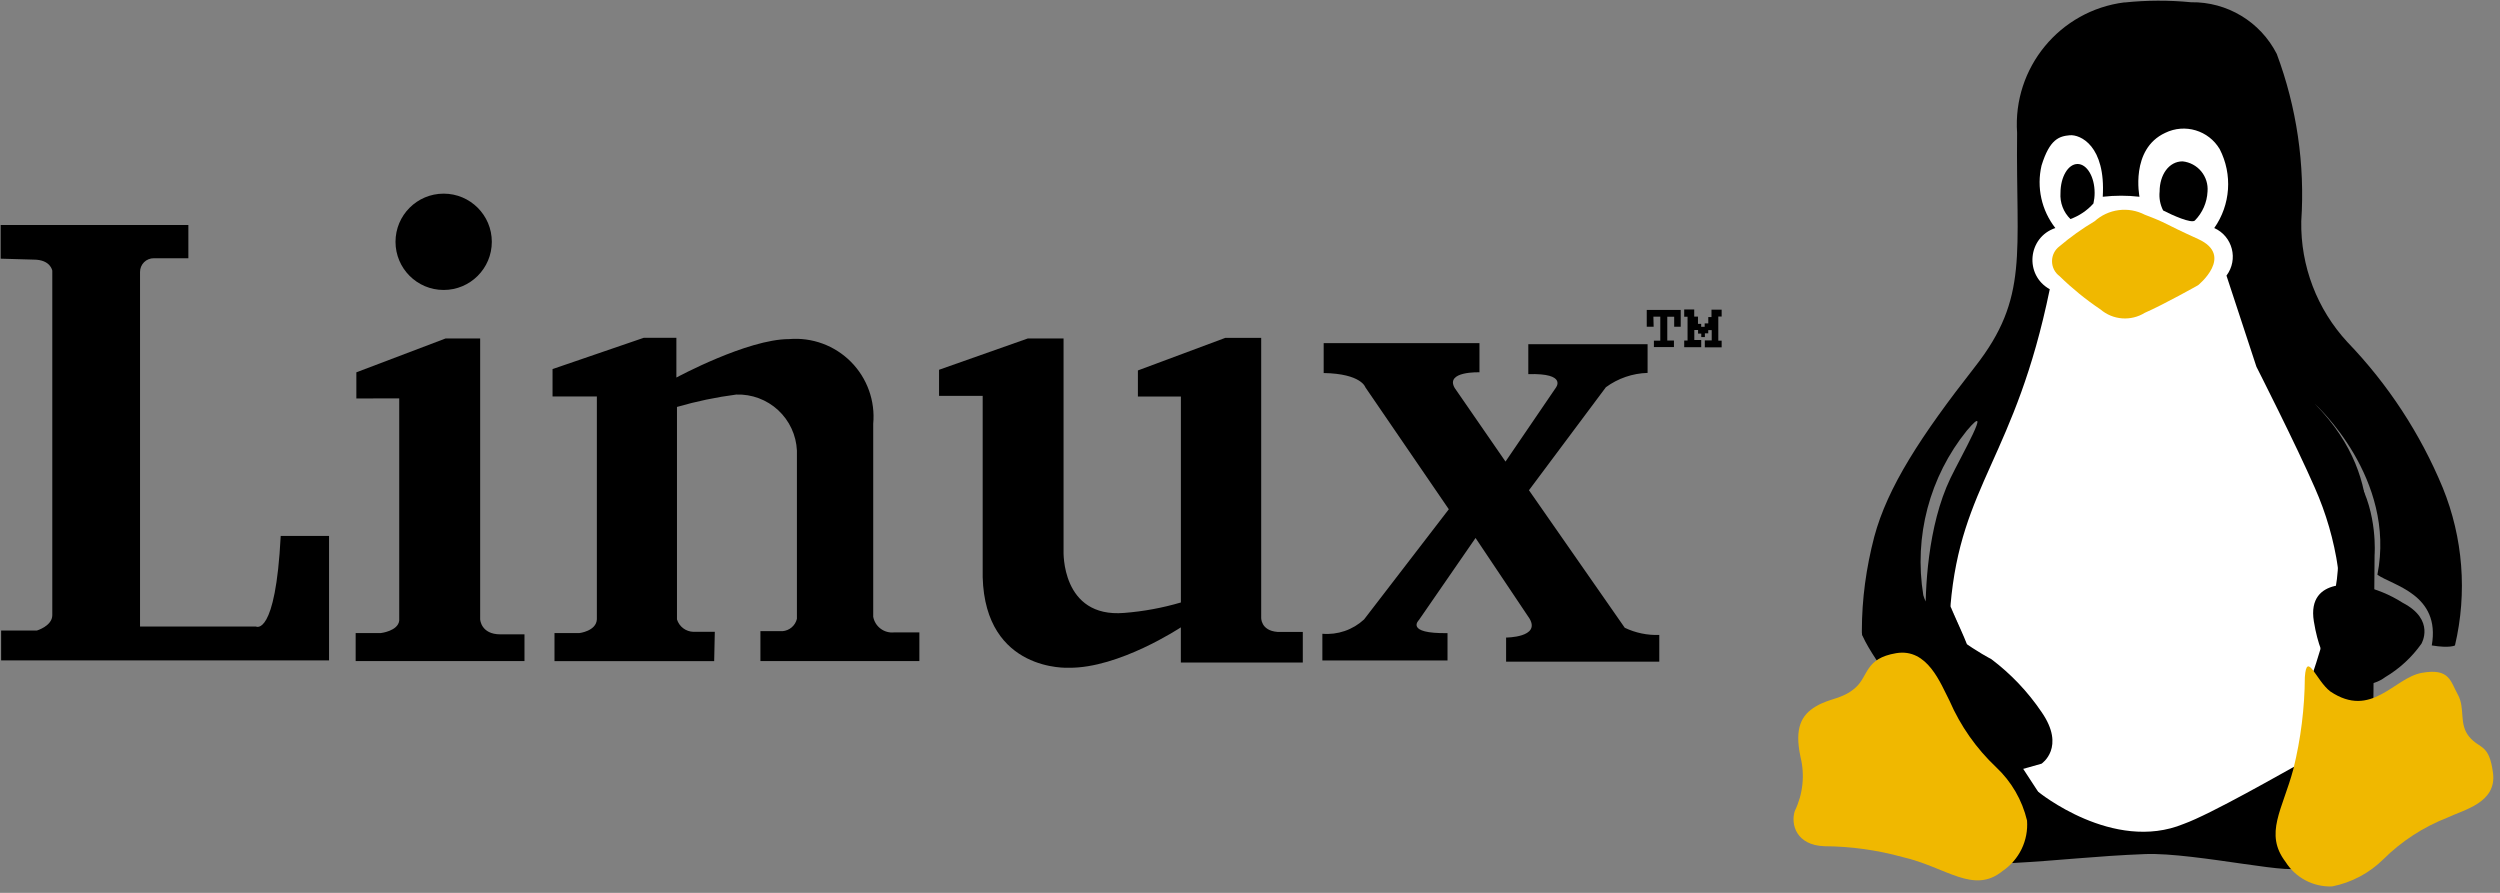
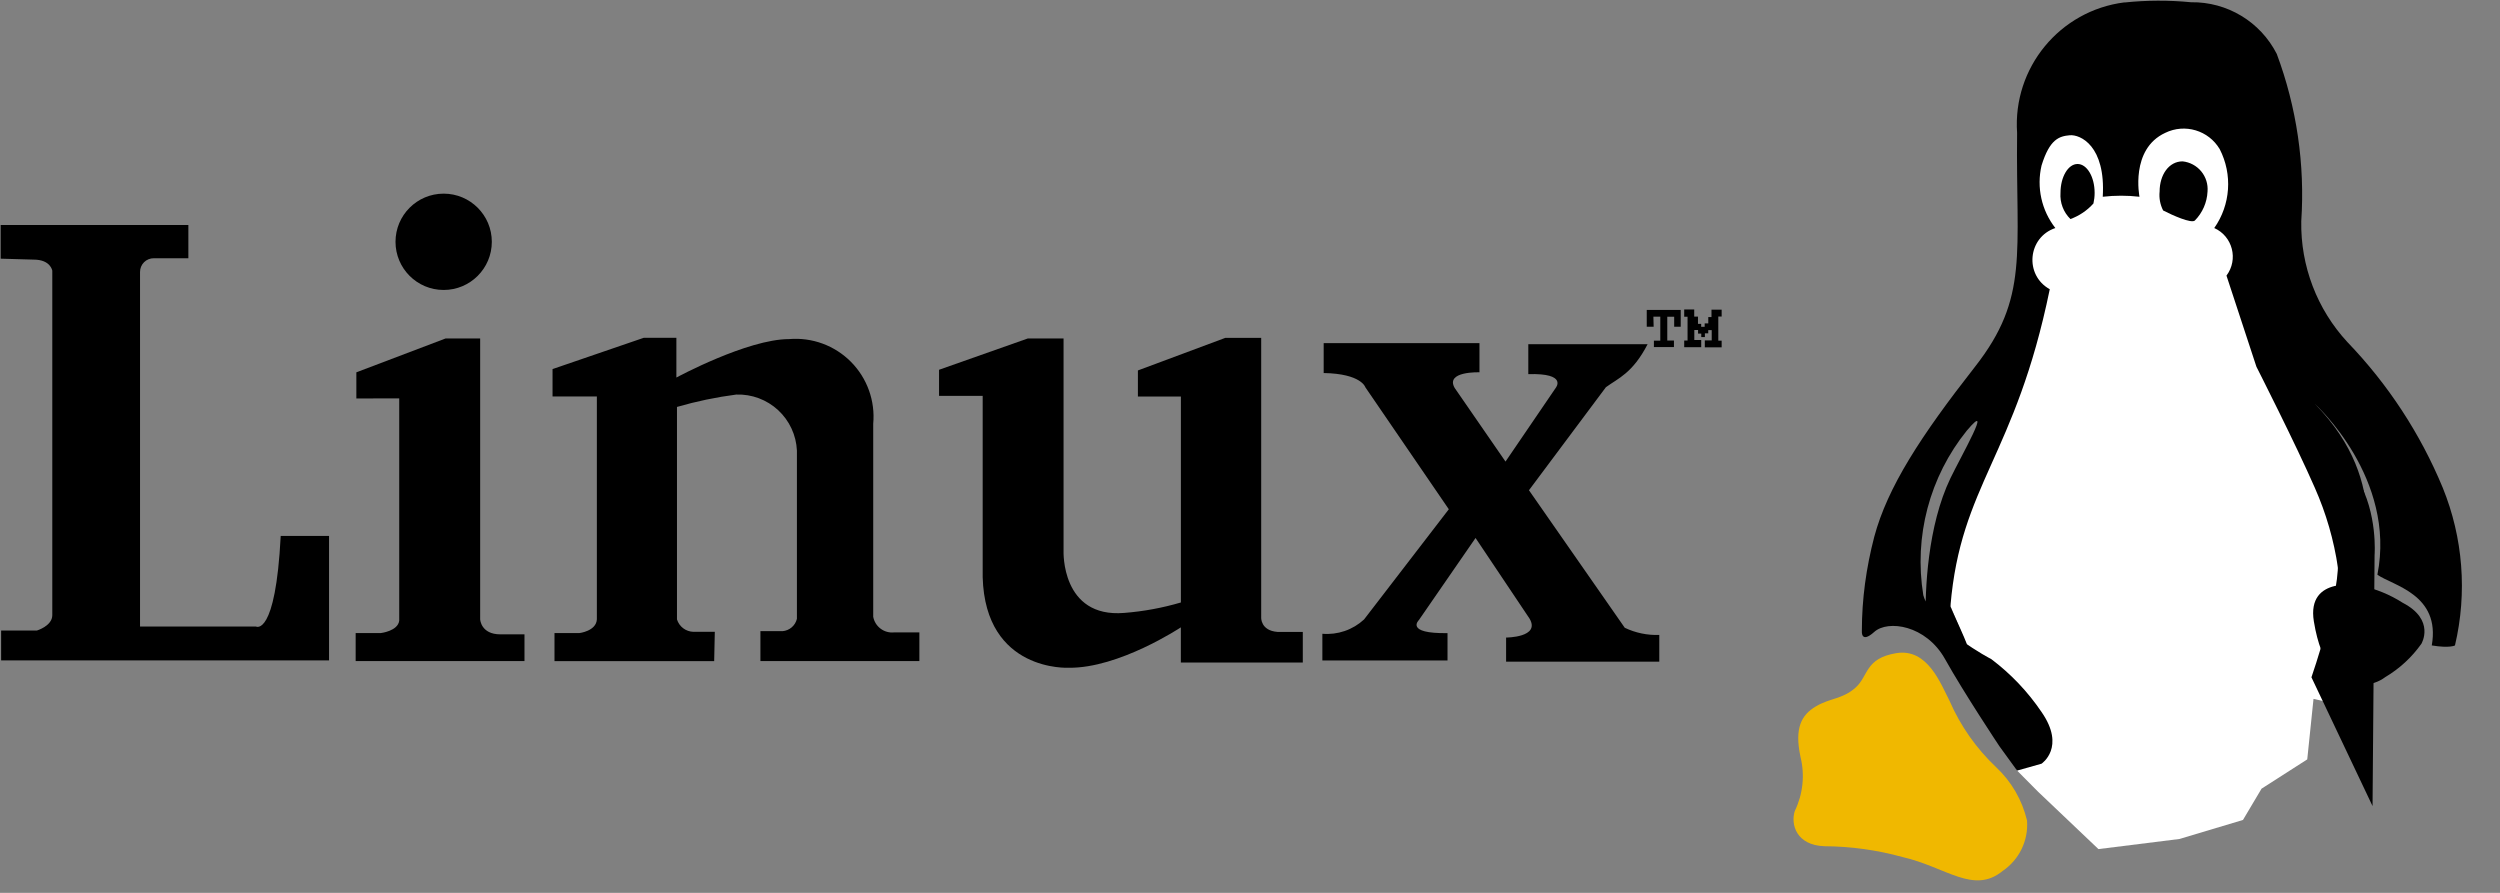
<svg xmlns="http://www.w3.org/2000/svg" width="168" height="60" viewBox="0 0 168 60" fill="none">
  <rect x="0" y="0" width="168" height="60" fill="#808080" stroke="none" />
  <g clip-path="url(#clip0_20446_6296)">
    <path d="M135.549 51.784L136.96 53.205L141.015 57.059L146.468 56.378L150.728 55.1L151.976 52.999L155.047 51.031L155.468 46.965L156.794 47.266L158.574 38.166L156.703 31.572L153.089 25.306L150.679 15.908L151.522 7.232L143.69 5.666L137.666 7.112L136.461 10.064C136.461 10.064 136.069 12.715 136.039 12.835C136.009 12.956 136.22 15.607 136.22 15.607L135.708 19.944L134.923 25.407L132.452 31.627C132.452 31.627 131.259 37.762 130.833 37.762C130.407 37.762 131.072 40.726 131.072 40.726L133.629 46.874L135.549 51.784Z" fill="white" />
    <path d="M142.77 0.159C138.417 0.704 135.247 4.554 135.549 8.931C135.456 17.065 136.37 19.987 132.719 24.648C129.068 29.308 126.843 32.741 125.951 36.069C125.408 38.157 125.117 40.246 125.117 42.404C125.117 42.404 125.04 43.287 125.951 42.464C126.865 41.642 129.427 42 130.708 44.292C131.988 46.584 134.356 50.14 134.356 50.14L135.549 51.784L137.192 51.32C137.192 51.32 138.84 50.223 137.192 47.847C136.269 46.483 135.128 45.281 133.812 44.291C133.812 44.291 129.908 42.294 129.246 39.996C128.604 36.062 129.666 32.041 132.169 28.939C134.025 26.746 131.763 30.696 131.07 32.136C129.527 35.349 129.35 39.677 129.406 41.814C129.437 42.715 131.699 43.292 132.254 43.722C132.616 44.001 130.877 40.464 131.07 40.726C131.758 32.54 135.431 30.717 137.744 19.436C136.026 18.486 136.257 15.947 138.119 15.324C137.19 14.136 136.848 12.59 137.192 11.121C137.739 9.346 138.379 9.154 139.085 9.089C139.792 9.024 141.512 9.793 141.305 13.222C142.125 13.128 142.953 13.128 143.773 13.222C143.773 13.222 143.133 10.024 145.503 8.928C146.824 8.283 148.418 8.76 149.166 10.024C150.037 11.723 149.896 13.763 148.798 15.324C150.035 15.879 150.433 17.438 149.619 18.521L151.631 24.643C151.631 24.643 154.277 29.851 155.554 32.775C156.316 34.493 156.84 36.306 157.112 38.165H158.574C158.574 38.165 160.89 32.55 155.554 27.137C155.192 26.721 155.446 27.042 155.554 27.137C155.662 27.233 161.044 32.154 159.761 38.622C160.788 39.349 164.02 39.935 163.415 43.373C164.635 43.575 164.974 43.373 164.974 43.373C165.806 39.841 165.519 36.136 164.152 32.774C162.648 29.144 160.477 25.827 157.753 22.997C155.707 20.788 154.592 17.875 154.645 14.864C154.9 11.044 154.338 7.212 152.999 3.624C151.898 1.462 149.663 0.114 147.237 0.151C145.751 0.006 144.254 0.011 142.77 0.167V0.159Z" fill="black" />
-     <path d="M136.961 53.204C136.961 53.204 142 57.322 146.74 55.369C148.548 54.722 153.368 51.961 155.046 51.03C155.046 51.03 153.76 57.286 154.387 58.16C155.015 59.033 147.534 57.263 144.152 57.394C140.77 57.526 138.408 57.829 135.204 57.998C136.206 56.669 126.708 46.154 125.183 42.773C124.557 41.386 129.731 42.12 129.731 42.12L136.961 53.204Z" fill="black" />
    <path d="M127.425 43.893C125.318 44.244 125.571 45.428 124.689 46.212C123.808 46.996 122.972 46.902 122.019 47.474C121.067 48.046 120.575 48.895 120.993 50.862C121.295 52.083 121.159 53.371 120.609 54.502C120.325 55.386 120.702 56.797 122.596 56.866C124.373 56.876 126.142 57.121 127.854 57.594C130.792 58.27 132.622 60.132 134.586 58.522C135.13 58.151 135.568 57.643 135.855 57.05C136.141 56.456 136.265 55.798 136.217 55.141C135.892 53.769 135.17 52.523 134.142 51.558C132.809 50.3 131.744 48.784 131.013 47.103C130.41 45.945 129.536 43.542 127.425 43.893Z" fill="#F0B800" />
    <path d="M157.071 37.399C157.558 37.399 158.453 31.133 158.439 32.209C159.795 34.498 159.572 37.294 159.572 37.294L159.435 54.167L155.329 45.514C155.329 45.514 157.422 39.475 157.071 37.399Z" fill="black" />
-     <path d="M167.53 51.944C167.269 49.948 166.643 50.366 165.931 49.509C165.218 48.652 165.678 47.593 165.168 46.679C164.659 45.764 164.613 44.884 162.745 45.216C160.877 45.548 159.372 48.331 156.592 46.462C155.636 45.726 155.015 43.714 154.886 45.499C154.873 47.578 154.615 49.649 154.118 51.668C153.386 54.415 152.137 56.014 153.589 57.919C153.92 58.444 154.384 58.873 154.933 59.162C155.482 59.451 156.097 59.591 156.718 59.568C158.024 59.31 159.226 58.671 160.171 57.732C161.397 56.519 162.858 55.57 164.466 54.944C165.573 54.415 167.791 53.941 167.53 51.944Z" fill="#F0B800" />
    <path d="M158.659 39.358C158.659 39.358 154.981 38.621 155.491 41.758C156.001 44.895 157.246 45.5 157.246 45.5C157.685 45.83 158.218 46.008 158.768 46.008C159.318 46.008 159.854 45.83 160.293 45.5C161.25 44.932 162.076 44.169 162.718 43.261C162.718 43.261 163.676 41.66 161.468 40.51C160.608 39.96 159.658 39.57 158.659 39.358Z" fill="black" />
    <path d="M139.612 11.02C140.246 11.02 140.759 11.889 140.759 12.961C140.759 13.2 140.732 13.44 140.679 13.674C140.258 14.145 139.727 14.504 139.133 14.72C138.9 14.493 138.72 14.218 138.605 13.914C138.489 13.61 138.442 13.285 138.465 12.961C138.465 11.889 138.978 11.02 139.612 11.02Z" fill="black" />
    <path d="M146.67 10.844C147.159 10.895 147.609 11.136 147.923 11.516C148.236 11.895 148.388 12.383 148.346 12.873C148.311 13.605 148.008 14.298 147.494 14.82C147.257 15.033 145.991 14.467 145.363 14.143C145.162 13.751 145.08 13.31 145.126 12.873C145.126 11.752 145.745 10.844 146.67 10.844Z" fill="black" />
-     <path d="M140.759 14.867C139.929 15.36 139.14 15.922 138.404 16.547C138.246 16.663 138.117 16.815 138.029 16.989C137.941 17.164 137.896 17.357 137.896 17.552C137.896 17.748 137.941 17.941 138.029 18.116C138.117 18.29 138.246 18.442 138.404 18.558C139.251 19.387 140.173 20.136 141.158 20.797C141.565 21.145 142.073 21.354 142.608 21.394C143.142 21.434 143.675 21.304 144.13 21.021C145.444 20.446 147.712 19.166 147.712 19.166C147.712 19.166 150.176 17.181 147.712 16.062C145.247 14.942 145.73 15.038 144.13 14.429C143.59 14.15 142.98 14.043 142.378 14.121C141.776 14.2 141.21 14.46 140.759 14.867Z" fill="#F0B800" />
    <path d="M0.046 17.383V15.119H12.658V17.354H10.338C10.216 17.352 10.095 17.375 9.982 17.421C9.868 17.467 9.765 17.536 9.679 17.622C9.593 17.709 9.524 17.811 9.478 17.925C9.432 18.038 9.409 18.159 9.41 18.281V42.102H17.199C17.199 42.102 18.514 42.847 18.864 36.014H22.112V44.38H0.076V42.37H2.485C2.485 42.37 3.514 42.06 3.514 41.34V18.192C3.514 18.192 3.405 17.446 2.267 17.446L0.046 17.383Z" fill="black" />
    <path d="M23.947 26.777V25.02L29.948 22.743H32.267V41.621C32.267 41.621 32.311 42.628 33.625 42.628H35.245V44.423H23.9V42.54H25.601C25.601 42.54 26.741 42.408 26.828 41.708V26.771L23.947 26.777Z" fill="black" />
    <path d="M47.993 44.428H37.262V42.544H38.928C38.928 42.544 40.066 42.413 40.109 41.624V26.644H37.131V24.802L43.264 22.699H45.453V25.371C45.453 25.371 50.228 22.787 53.03 22.787C53.792 22.723 54.559 22.826 55.276 23.09C55.994 23.354 56.645 23.772 57.184 24.315C57.723 24.858 58.136 25.512 58.394 26.232C58.653 26.952 58.75 27.719 58.68 28.481V41.446C58.738 41.766 58.915 42.052 59.175 42.246C59.434 42.441 59.758 42.531 60.081 42.498H61.782V44.425H51.1V42.414H52.589C52.817 42.395 53.033 42.304 53.206 42.155C53.379 42.006 53.5 41.805 53.553 41.583V30.281C53.506 29.243 53.052 28.266 52.29 27.561C51.527 26.856 50.517 26.48 49.48 26.514C48.131 26.689 46.799 26.967 45.493 27.346V41.626C45.567 41.861 45.712 42.068 45.908 42.217C46.105 42.366 46.343 42.45 46.59 42.458H48.035L47.993 44.428Z" fill="black" />
    <path d="M66.042 26.601H63.104V24.849L69.062 22.747H71.471V37.027C71.471 37.027 71.296 41.538 75.546 41.188C76.837 41.087 78.114 40.852 79.356 40.486V26.646H76.467V24.894L82.343 22.704H84.752V41.501C84.752 41.501 84.709 42.378 85.847 42.464H87.548V44.524H79.353V42.158C79.353 42.158 75.192 44.918 71.819 44.873C71.819 44.873 66.212 45.182 66.036 38.785V26.608L66.042 26.601Z" fill="black" />
-     <path d="M88.951 25.068V23.058H99.42V25.019C99.42 25.019 97.1 24.931 97.754 26.07L101.17 31.018L104.542 26.07C104.542 26.07 105.376 25.064 102.702 25.142V23.132H110.718V25.059C109.708 25.088 108.73 25.424 107.915 26.022L102.746 32.944L109.184 42.186C109.907 42.531 110.703 42.697 111.504 42.668V44.463H101.21V42.843C101.21 42.843 103.53 42.843 102.787 41.573L99.157 36.152L95.347 41.671C95.347 41.671 94.383 42.591 97.273 42.546V44.385H88.863V42.589C89.372 42.632 89.883 42.569 90.366 42.403C90.849 42.237 91.292 41.972 91.666 41.626L97.36 34.222L91.753 26.027C91.753 26.027 91.492 25.112 88.951 25.068Z" fill="black" />
+     <path d="M88.951 25.068V23.058H99.42V25.019C99.42 25.019 97.1 24.931 97.754 26.07L101.17 31.018L104.542 26.07C104.542 26.07 105.376 25.064 102.702 25.142V23.132H110.718C109.708 25.088 108.73 25.424 107.915 26.022L102.746 32.944L109.184 42.186C109.907 42.531 110.703 42.697 111.504 42.668V44.463H101.21V42.843C101.21 42.843 103.53 42.843 102.787 41.573L99.157 36.152L95.347 41.671C95.347 41.671 94.383 42.591 97.273 42.546V44.385H88.863V42.589C89.372 42.632 89.883 42.569 90.366 42.403C90.849 42.237 91.292 41.972 91.666 41.626L97.36 34.222L91.753 26.027C91.753 26.027 91.492 25.112 88.951 25.068Z" fill="black" />
    <path d="M111.125 21.958H110.661V20.826H112.944V21.958H112.505V21.284H112.041V22.884H112.489V23.323H111.142V22.892H111.572V21.282H111.108L111.125 21.958Z" fill="black" />
    <path d="M113.179 23.333V22.885H113.404V21.284H113.179V20.797H113.852V21.275H114.104V21.762H114.319V21.959H114.554V21.734H114.797V21.305H115.012V20.808H115.695V21.272H115.47V22.891H115.695V23.34H114.563V22.876H115.027V22.183H114.794V22.398H114.568V22.65H114.325V22.416H114.11V22.175H113.858V22.849H114.322V23.33L113.179 23.333Z" fill="black" />
    <path d="M29.814 19.486C31.601 19.486 33.05 18.037 33.05 16.25C33.05 14.462 31.601 13.013 29.814 13.013C28.027 13.013 26.578 14.462 26.578 16.25C26.578 18.037 28.027 19.486 29.814 19.486Z" fill="black" />
  </g>
  <defs>
    <clipPath id="clip0_20446_6296">
      <rect width="168" height="59.934" fill="white" />
    </clipPath>
  </defs>
</svg>